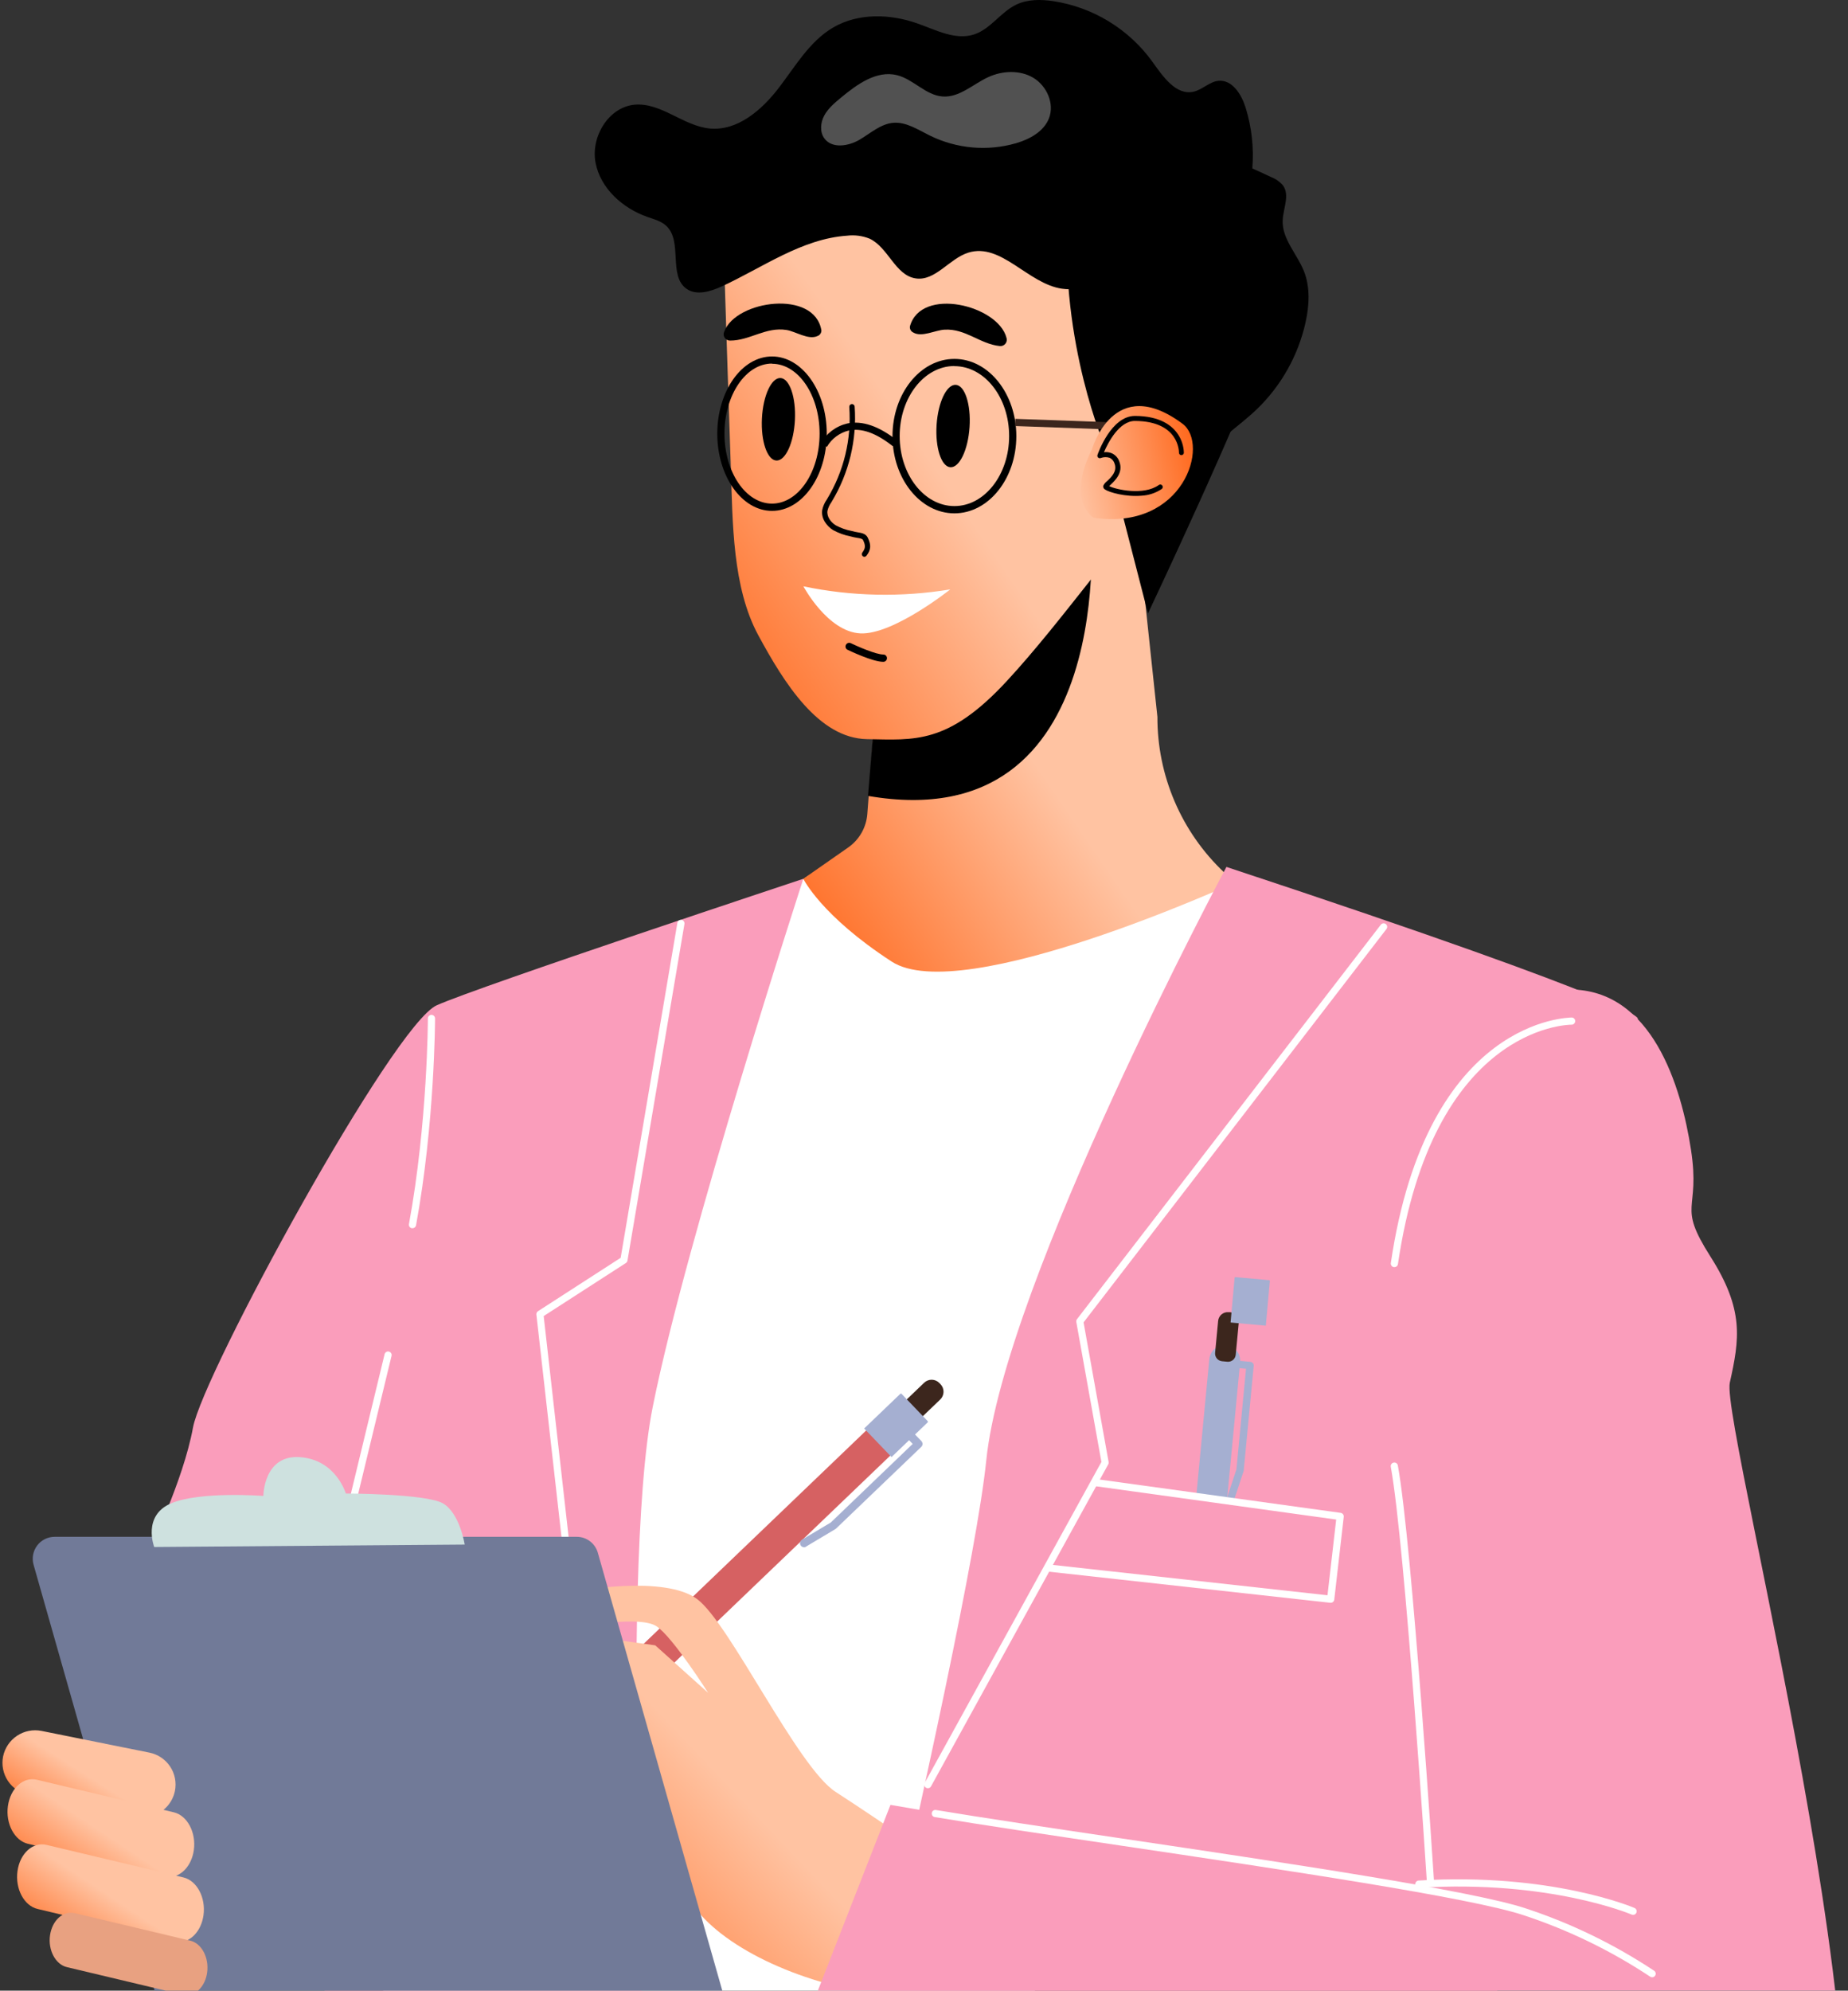
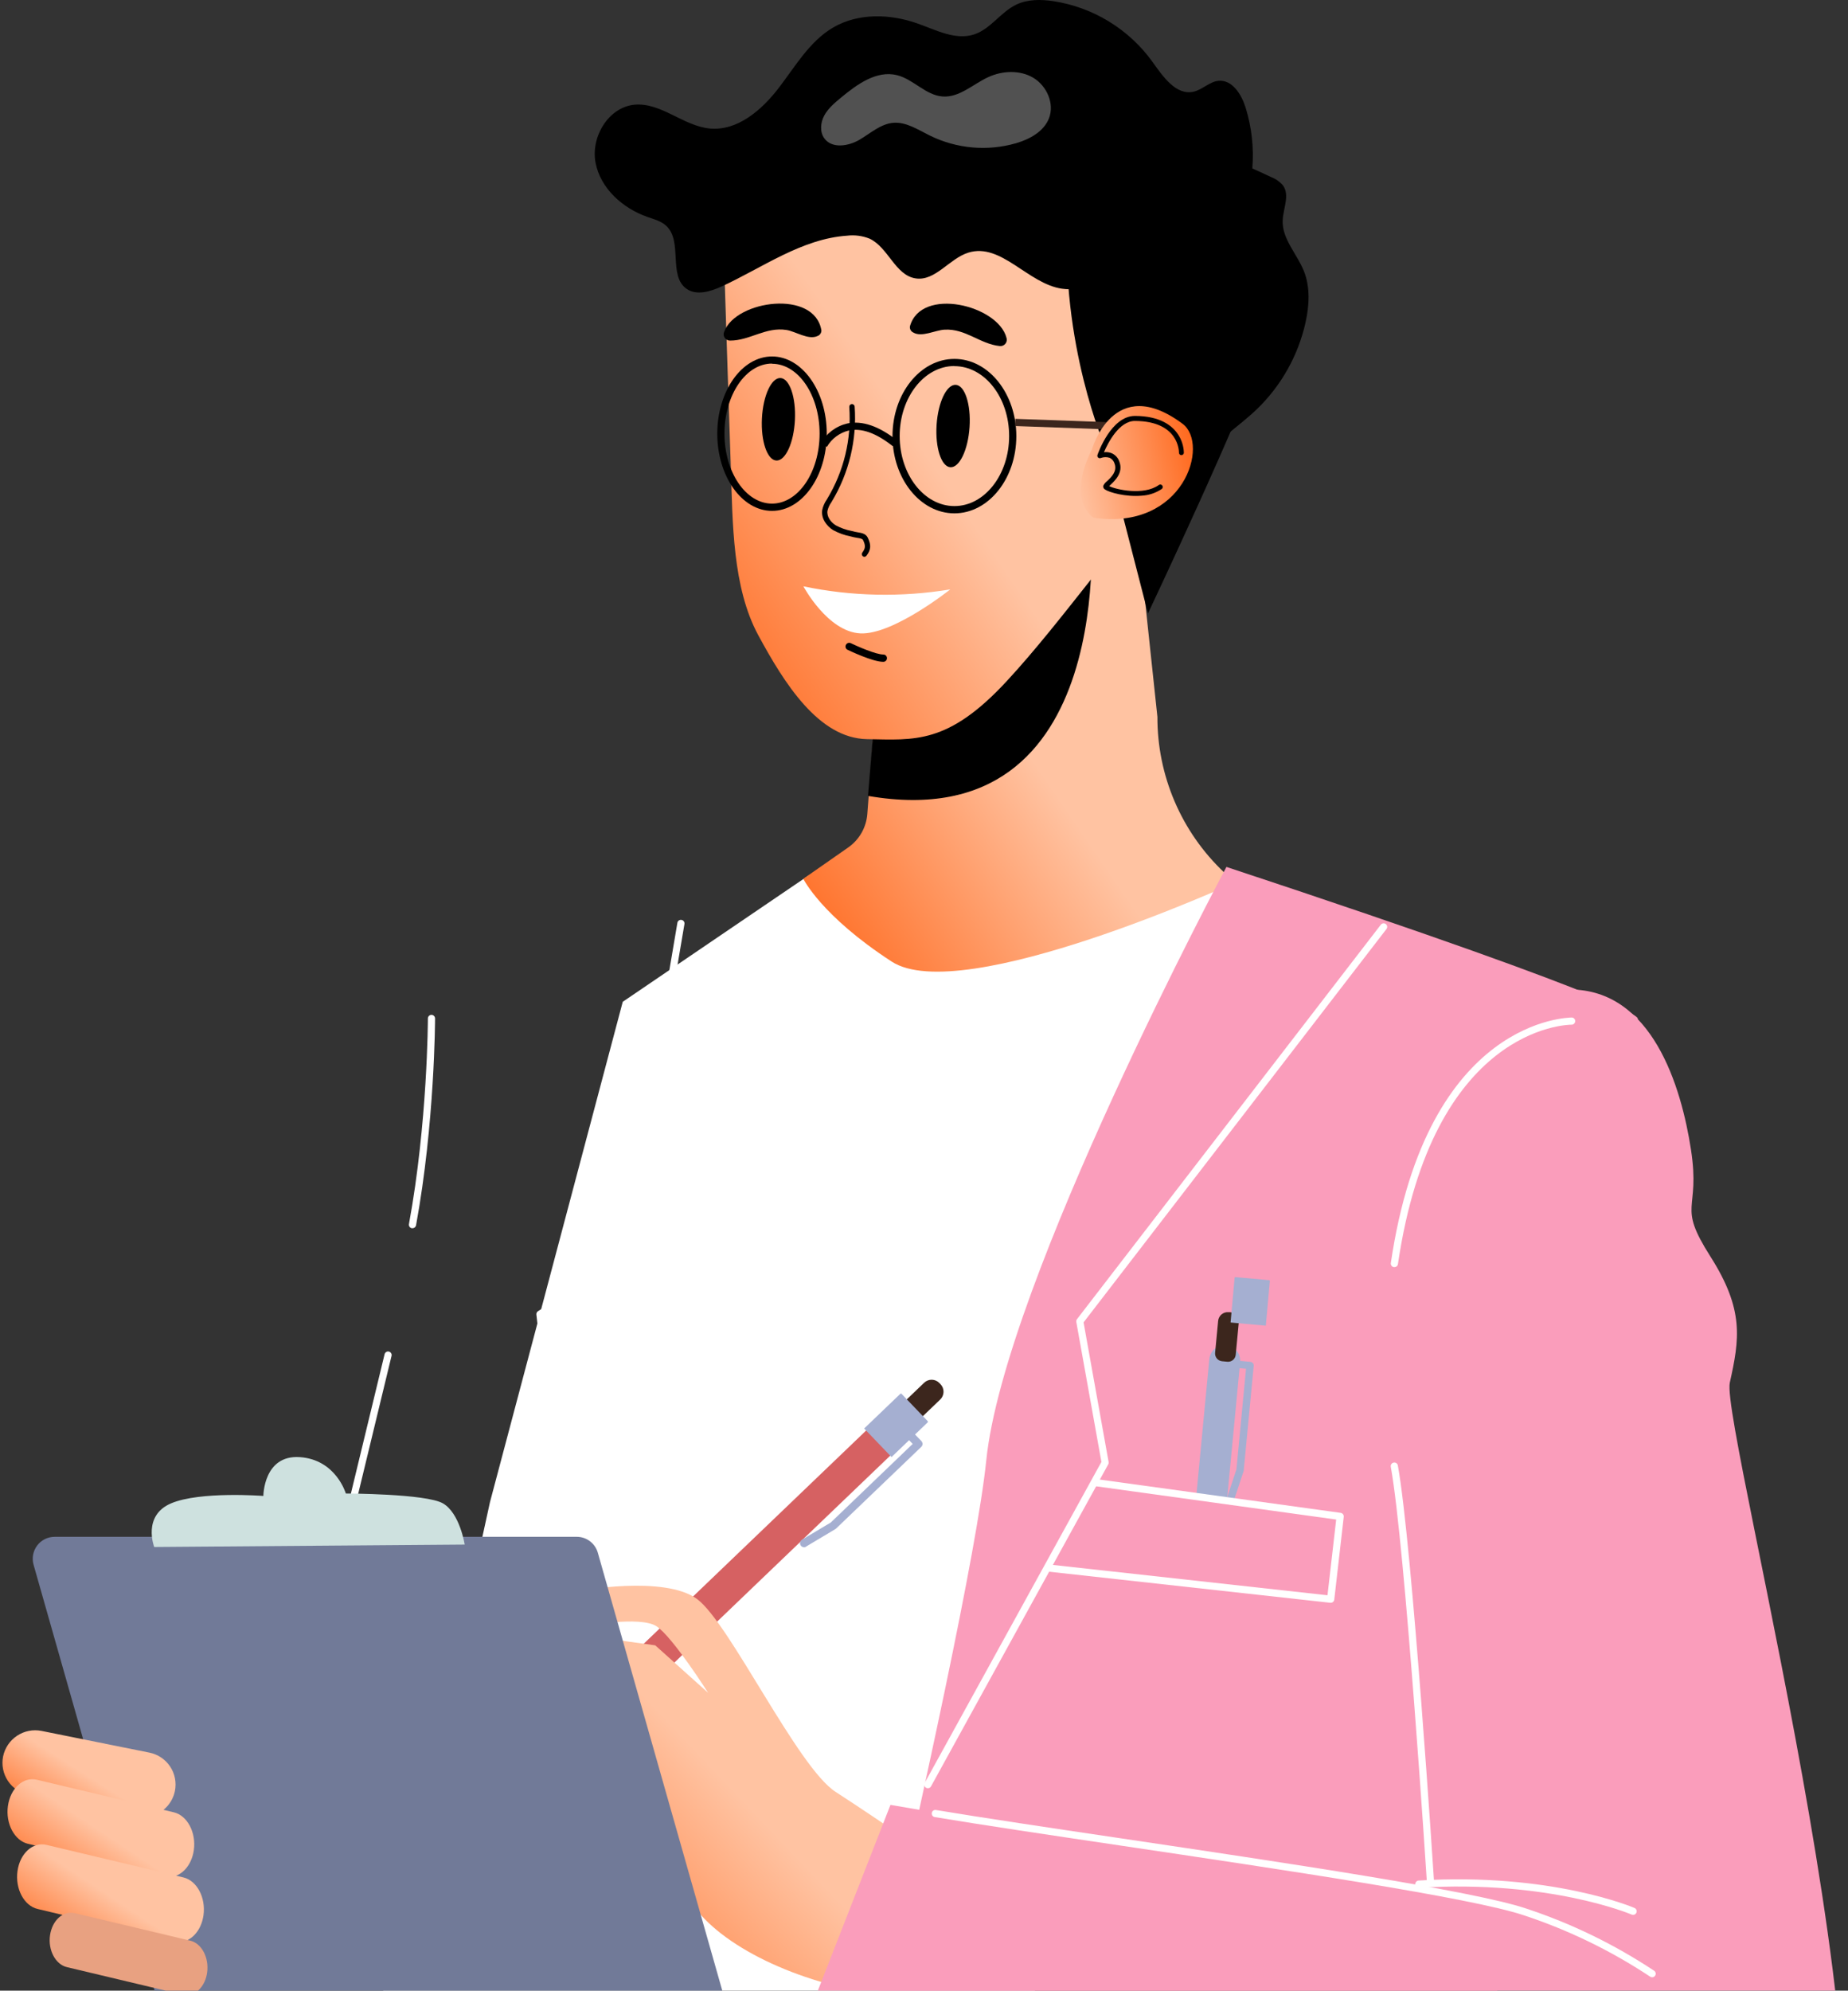
<svg xmlns="http://www.w3.org/2000/svg" width="248" height="267" viewBox="0 0 248 267" fill="none">
  <rect x="0" y="0" width="248" height="267" fill="#333333" stroke="none" />
  <path d="M108.621 117.35L83.573 134.366L65.753 201.48L38.778 324.789L118.415 328C118.415 328 169.151 177.719 169.151 173.217C169.151 168.715 173.647 122.481 173.647 122.481L160.144 116.059L108.621 117.35Z" fill="white" />
-   <path d="M107.808 117.87C107.808 117.87 92.152 165.922 87.594 188.711C83.036 211.501 86.935 286.373 86.935 286.373L56.986 296.141L23.128 222.566L19.875 208.244C19.875 208.244 24.594 198.641 25.898 191.478C27.202 184.315 52.755 137.435 58.613 134.834C64.472 132.232 107.808 117.87 107.808 117.87Z" fill="#FA9DBB" />
  <path d="M151.892 63.963L155.323 96.151C155.311 100.051 156.097 103.912 157.633 107.497C159.169 111.081 161.422 114.314 164.255 116.994L165.71 118.374C165.71 118.374 129.115 135.114 119.66 128.972C110.205 122.83 107.805 117.87 107.805 117.87L113.828 113.668C114.563 113.156 115.174 112.486 115.618 111.708C116.062 110.93 116.327 110.063 116.394 109.169L117.629 92.822L151.892 63.963Z" fill="url(#paint0_linear_49_938)" />
  <g style="mix-blend-mode:overlay">
    <path d="M116.485 106.752L117.631 92.822L146.352 69.743C146.352 69.743 150.426 112.614 116.485 106.752Z" fill="black" />
  </g>
  <path d="M97.223 36.658C97.223 36.658 97.816 55.236 98.073 62.675C98.33 70.115 98.274 78.756 101.755 85.191C105.236 91.626 109.859 99.023 116.344 99.138C122.71 99.243 127.212 99.882 135.096 91.366C142.825 83.031 151.233 70.707 157.16 65.184C163.088 59.662 148.414 32.117 148.074 32.117C147.735 32.117 110.271 28.873 110.271 28.873L97.223 36.658Z" fill="url(#paint1_linear_49_938)" />
  <path d="M130.113 57.287C130.314 54.238 129.484 51.689 128.262 51.616C127.041 51.544 125.888 53.941 125.69 56.994C125.493 60.047 126.319 62.593 127.541 62.669C128.763 62.744 129.912 60.34 130.113 57.287Z" fill="black" />
  <path d="M106.677 56.348C106.831 53.293 105.965 50.766 104.743 50.704C103.52 50.642 102.404 53.069 102.25 56.124C102.096 59.18 102.962 61.707 104.184 61.769C105.407 61.83 106.523 59.403 106.677 56.348Z" fill="black" />
  <g opacity="0.25">
    <path d="M108.322 18.76C108.292 18.654 108.299 18.687 108.322 18.76V18.76Z" fill="white" />
  </g>
  <path d="M115.965 74.682C116.025 74.686 116.086 74.675 116.14 74.649C116.195 74.624 116.242 74.585 116.278 74.537C116.884 73.754 116.937 73.091 116.443 72.097C116.183 71.567 115.587 71.475 115.126 71.402C114.984 71.379 114.849 71.359 114.727 71.326L114.302 71.221C113.557 71.08 112.837 70.826 112.168 70.467C111.51 70.068 110.927 69.308 111.045 68.511C111.144 68.101 111.321 67.714 111.566 67.371L111.618 67.285C113.936 63.452 115.011 58.996 114.694 54.527C114.684 54.432 114.638 54.345 114.565 54.284C114.492 54.222 114.398 54.192 114.302 54.198C114.207 54.206 114.118 54.252 114.057 54.326C113.995 54.399 113.965 54.494 113.973 54.59C114.281 58.904 113.246 63.208 111.009 66.91L110.956 66.999C110.657 67.423 110.448 67.904 110.34 68.412C110.166 69.538 110.95 70.576 111.803 71.102C112.535 71.502 113.325 71.787 114.144 71.945L114.562 72.051C114.707 72.087 114.869 72.114 115.033 72.14C115.363 72.189 115.728 72.245 115.817 72.43C116.179 73.171 116.147 73.543 115.732 74.099C115.672 74.177 115.645 74.275 115.658 74.371C115.67 74.468 115.72 74.556 115.797 74.616C115.847 74.651 115.905 74.674 115.965 74.682Z" fill="black" />
  <path d="M109.692 45.076C108.486 45.633 106.767 44.454 105.555 44.259C102.763 43.811 100.642 45.682 97.981 45.682C97.835 45.686 97.69 45.652 97.561 45.583C97.431 45.514 97.322 45.414 97.243 45.291C97.165 45.167 97.119 45.026 97.111 44.88C97.103 44.734 97.132 44.588 97.197 44.457C98.797 40.255 109.3 38.809 110.228 44.299C110.236 44.469 110.187 44.637 110.09 44.777C109.993 44.918 109.853 45.023 109.692 45.076Z" fill="black" />
  <path d="M122.565 44.602C123.704 45.28 125.529 44.272 126.764 44.216C129.589 44.058 131.506 46.136 134.151 46.413C134.296 46.432 134.443 46.414 134.579 46.359C134.715 46.305 134.834 46.216 134.926 46.102C135.017 45.987 135.078 45.851 135.101 45.707C135.124 45.562 135.11 45.414 135.06 45.277C133.897 40.93 123.602 38.41 122.111 43.772C122.085 43.941 122.116 44.113 122.198 44.263C122.28 44.413 122.409 44.532 122.565 44.602Z" fill="black" />
  <path d="M148.308 59.961C148.308 59.961 142.265 46.245 143.263 28.873L165.157 30.345C165.157 30.345 171.516 40.166 169.23 47.592C166.945 55.018 154.058 82.273 154.058 82.273L148.308 59.961Z" fill="black" />
  <path d="M168.058 22.626C168.29 19.848 167.98 17.052 167.146 14.393C166.596 12.644 165.357 10.671 163.523 10.839C162.308 10.954 161.379 12.018 160.19 12.295C157.829 12.841 156.074 10.276 154.664 8.3C153.099 6.128 151.118 4.29 148.835 2.892C146.553 1.493 144.015 0.563 141.369 0.156C139.7 -0.091 137.928 -0.114 136.403 0.61C134.309 1.598 132.958 3.867 130.762 4.605C128.256 5.442 125.628 4.039 123.138 3.153C119.469 1.852 115.204 1.72 111.835 3.673C108.631 5.534 106.708 8.942 104.449 11.867C102.189 14.791 98.952 17.581 95.264 17.238C91.707 16.909 88.717 13.724 85.16 14.043C81.656 14.373 79.268 18.354 79.92 21.812C80.573 25.27 83.563 27.934 86.882 29.097C87.768 29.407 88.723 29.65 89.412 30.293C91.664 32.384 89.622 37.04 92.171 38.763C93.522 39.675 95.346 39.092 96.825 38.433C102.374 35.875 107.597 32.022 113.693 31.61C114.71 31.49 115.742 31.627 116.693 32.008C119.219 33.187 120.144 36.948 122.901 37.343C125.535 37.725 127.396 34.679 129.952 33.885C134.355 32.515 137.938 38.048 142.499 38.72C145.134 39.112 148.025 37.818 150.446 38.964C153.011 40.179 153.696 43.419 154.325 46.186C154.954 48.952 156.416 52.166 159.242 52.413C160.786 52.548 162.245 51.695 163.447 50.714C168.911 46.261 171.289 38.367 169.191 31.636C168.703 30.075 167.999 28.56 167.821 26.933C167.676 25.491 167.929 24.065 168.058 22.626Z" fill="black" />
  <path d="M168.7 54.857C171.956 51.706 174.217 47.67 175.204 43.248C175.702 40.986 175.846 38.559 175 36.405C174.085 34.076 172.036 32.071 172.135 29.571C172.191 27.964 173.123 26.182 172.178 24.875C171.76 24.383 171.225 24.003 170.623 23.768C168.322 22.671 165.978 21.664 163.589 20.748C163.154 34.429 165.183 48.468 161.284 61.585C163.372 58.973 166.283 57.179 168.7 54.857Z" fill="black" />
  <path d="M164.587 116.276C164.587 116.276 134.799 171.932 132.356 195.871C129.912 219.81 103.645 327.374 103.645 327.374L180.707 324.806C180.707 324.806 211.96 237.396 213.913 225.678C215.866 213.961 219.772 136.642 219.772 136.642C219.772 136.642 222.209 135.321 164.587 116.276Z" fill="#FA9DBB" />
  <path d="M124.515 239.849C124.434 239.848 124.355 239.828 124.284 239.79C124.228 239.759 124.179 239.718 124.139 239.668C124.099 239.618 124.07 239.561 124.053 239.5C124.035 239.438 124.03 239.374 124.038 239.311C124.045 239.248 124.065 239.187 124.096 239.131L147.808 196.085L144.439 177.313C144.428 177.246 144.431 177.178 144.447 177.112C144.463 177.047 144.493 176.985 144.534 176.931L185.302 124.032C185.34 123.981 185.388 123.938 185.443 123.906C185.498 123.875 185.558 123.854 185.621 123.846C185.684 123.838 185.748 123.843 185.809 123.86C185.87 123.877 185.927 123.906 185.977 123.946C186.075 124.022 186.14 124.134 186.156 124.258C186.172 124.381 186.138 124.506 186.063 124.605L145.414 177.366L148.773 196.085C148.794 196.197 148.776 196.314 148.72 196.414L124.936 239.609C124.894 239.682 124.832 239.744 124.758 239.786C124.684 239.828 124.6 239.85 124.515 239.849Z" fill="white" />
  <path d="M77.559 221.891C77.441 221.891 77.327 221.847 77.239 221.768C77.151 221.689 77.095 221.581 77.082 221.463L71.984 176.326C71.973 176.236 71.988 176.145 72.026 176.064C72.065 175.982 72.125 175.913 72.201 175.864L83.293 168.705L90.904 123.778C90.913 123.716 90.935 123.655 90.968 123.601C91.002 123.547 91.045 123.501 91.097 123.464C91.148 123.427 91.207 123.401 91.269 123.387C91.331 123.373 91.394 123.372 91.457 123.383C91.583 123.404 91.695 123.474 91.769 123.578C91.843 123.682 91.873 123.811 91.852 123.936L84.208 169.074C84.198 169.141 84.173 169.204 84.136 169.261C84.099 169.318 84.051 169.366 83.994 169.403L72.962 176.52L78.027 221.361C78.034 221.424 78.029 221.488 78.011 221.549C77.994 221.61 77.964 221.666 77.924 221.716C77.884 221.765 77.835 221.806 77.779 221.836C77.723 221.866 77.662 221.885 77.599 221.891H77.559Z" fill="white" />
  <path d="M46.616 204.786C46.578 204.79 46.541 204.79 46.504 204.786C46.442 204.772 46.384 204.746 46.332 204.709C46.281 204.672 46.237 204.625 46.204 204.571C46.171 204.517 46.15 204.456 46.141 204.394C46.132 204.331 46.135 204.267 46.151 204.206L51.612 181.634C51.626 181.573 51.653 181.515 51.69 181.464C51.727 181.413 51.774 181.37 51.828 181.337C51.882 181.304 51.942 181.283 52.004 181.273C52.066 181.264 52.13 181.266 52.191 181.282C52.252 181.296 52.31 181.323 52.361 181.36C52.412 181.397 52.455 181.444 52.488 181.498C52.521 181.552 52.543 181.612 52.552 181.674C52.562 181.736 52.559 181.8 52.544 181.861L47.083 204.433C47.056 204.536 46.995 204.626 46.91 204.69C46.825 204.753 46.722 204.787 46.616 204.786Z" fill="white" />
  <path d="M55.356 164.74H55.267C55.205 164.729 55.146 164.706 55.093 164.671C55.039 164.637 54.993 164.593 54.958 164.541C54.922 164.489 54.897 164.43 54.884 164.368C54.871 164.306 54.87 164.242 54.882 164.18C57.392 150.546 57.421 136.744 57.421 136.606C57.421 136.542 57.433 136.479 57.457 136.421C57.481 136.362 57.516 136.309 57.561 136.264C57.605 136.219 57.659 136.183 57.717 136.158C57.776 136.134 57.839 136.122 57.902 136.122C57.965 136.122 58.028 136.134 58.087 136.158C58.145 136.183 58.199 136.219 58.243 136.264C58.288 136.309 58.323 136.362 58.347 136.421C58.371 136.479 58.383 136.542 58.383 136.606C58.383 136.744 58.353 150.638 55.831 164.355C55.808 164.464 55.748 164.561 55.662 164.632C55.575 164.702 55.468 164.74 55.356 164.74Z" fill="white" />
  <g opacity="0.32">
    <path d="M120.349 10.075C117.619 9.416 114.997 11.32 112.837 13.115C111.994 13.813 111.134 14.534 110.614 15.496C110.093 16.457 109.991 17.725 110.653 18.595C111.687 19.958 113.861 19.609 115.34 18.746C116.818 17.883 118.178 16.612 119.884 16.471C121.59 16.329 123.201 17.396 124.765 18.173C128.365 19.948 132.496 20.318 136.354 19.21C138.202 18.67 140.095 17.636 140.783 15.838C141.534 13.862 140.454 11.494 138.656 10.427C136.858 9.36 134.487 9.472 132.58 10.365C130.555 11.31 128.733 13.101 126.504 12.943C124.225 12.782 122.568 10.615 120.349 10.075Z" fill="white" />
  </g>
  <path d="M76.548 233.497L75.159 234.524L76.249 232.977L76.548 233.497Z" fill="#3C261D" />
  <path d="M122.539 189.057C122.111 188.612 121.524 188.355 120.906 188.342C120.289 188.329 119.692 188.561 119.245 188.988L81.673 224.99C80.119 226.481 78.778 228.179 77.688 230.035L75.876 233.121L76.535 233.806L79.693 232.13C81.597 231.12 83.351 229.851 84.907 228.359L122.483 192.351C122.925 191.921 123.18 191.333 123.19 190.716C123.201 190.098 122.966 189.502 122.539 189.057Z" fill="#D66162" />
  <path d="M126.22 185.662L126.072 185.507C125.806 185.23 125.441 185.069 125.056 185.06C124.671 185.051 124.299 185.196 124.021 185.461L120.536 188.801C120.426 188.906 120.337 189.033 120.276 189.173C120.214 189.313 120.181 189.464 120.178 189.617C120.175 189.77 120.202 189.922 120.258 190.065C120.314 190.207 120.397 190.337 120.503 190.447L121.047 191.017C121.261 191.239 121.555 191.368 121.863 191.374C122.172 191.38 122.47 191.264 122.693 191.05L126.178 187.714C126.454 187.447 126.614 187.081 126.622 186.697C126.63 186.312 126.486 185.94 126.22 185.662Z" fill="#3C261D" />
  <path d="M120.987 186.95L124.496 190.612C124.518 190.634 124.53 190.665 124.529 190.696C124.529 190.728 124.516 190.758 124.493 190.779L119.64 195.43L115.969 191.599L120.822 186.949C120.844 186.927 120.874 186.916 120.905 186.916C120.936 186.916 120.966 186.928 120.987 186.95Z" fill="#A5AFD1" />
  <path d="M82.035 224.624L81.432 225.2C80.032 226.541 78.825 228.069 77.846 229.742L75.87 233.107L76.528 233.792L79.973 231.965C81.685 231.054 83.264 229.913 84.666 228.573L85.269 227.993L82.035 224.624Z" fill="#A5AFD1" />
  <path d="M108.15 207.47C108.027 207.531 107.885 207.543 107.753 207.504C107.622 207.464 107.509 207.377 107.439 207.259C107.402 207.197 107.378 207.129 107.367 207.058C107.357 206.987 107.361 206.915 107.379 206.845C107.396 206.776 107.428 206.711 107.471 206.653C107.514 206.596 107.568 206.548 107.63 206.511L111.493 204.206L122.483 193.668L121.699 192.851C121.599 192.746 121.545 192.607 121.548 192.462C121.551 192.318 121.611 192.181 121.715 192.08C121.766 192.029 121.826 191.988 121.892 191.961C121.959 191.933 122.03 191.918 122.102 191.918C122.174 191.918 122.246 191.933 122.312 191.961C122.378 191.988 122.439 192.029 122.489 192.08L123.652 193.289C123.751 193.395 123.806 193.535 123.803 193.681C123.799 193.825 123.739 193.962 123.635 194.063L112.208 205.013C112.178 205.042 112.144 205.067 112.109 205.089L108.19 207.43L108.15 207.47Z" fill="#A5AFD1" />
  <path d="M159.393 237.211L159.054 238.713L158.886 237.033L159.393 237.211Z" fill="#3C261D" />
  <path d="M164.558 180.426C164.008 180.374 163.461 180.542 163.035 180.893C162.61 181.244 162.341 181.75 162.289 182.3L157.885 228.478C157.704 230.389 157.787 232.316 158.132 234.205L158.709 237.34L159.549 237.419L160.704 234.455C161.4 232.667 161.843 230.79 162.022 228.88L166.425 182.701C166.452 182.429 166.425 182.155 166.345 181.893C166.266 181.632 166.136 181.388 165.963 181.177C165.789 180.966 165.576 180.791 165.335 180.662C165.094 180.533 164.83 180.453 164.558 180.426Z" fill="#A5AFD1" />
  <path d="M165.074 176H164.883C164.714 175.983 164.543 176.001 164.381 176.05C164.218 176.1 164.067 176.182 163.936 176.29C163.805 176.398 163.697 176.531 163.618 176.682C163.538 176.832 163.489 176.996 163.474 177.165L163.065 181.447C163.052 181.583 163.066 181.72 163.106 181.85C163.146 181.981 163.211 182.102 163.298 182.207C163.385 182.312 163.492 182.4 163.612 182.463C163.733 182.527 163.865 182.567 164.001 182.58L164.699 182.645C164.835 182.659 164.972 182.646 165.103 182.606C165.233 182.566 165.355 182.501 165.46 182.414C165.566 182.327 165.653 182.22 165.716 182.099C165.78 181.978 165.819 181.846 165.832 181.71L166.24 177.429C166.258 177.258 166.243 177.086 166.194 176.921C166.145 176.757 166.064 176.604 165.955 176.471C165.847 176.338 165.713 176.228 165.562 176.147C165.411 176.066 165.245 176.016 165.074 176Z" fill="#3C261D" />
  <path d="M165.794 171.297L170.316 171.704C170.344 171.706 170.369 171.72 170.387 171.741C170.405 171.763 170.414 171.791 170.412 171.819L169.872 177.809L165.143 177.383L165.682 171.393C165.685 171.366 165.698 171.34 165.719 171.322C165.74 171.304 165.767 171.295 165.794 171.297Z" fill="#A5AFD1" />
  <path d="M157.928 228.023L157.859 228.764C157.695 230.485 157.769 232.22 158.079 233.921L158.708 237.34L159.548 237.419L160.809 234.181C161.435 232.57 161.836 230.88 162.001 229.159L162.071 228.418L157.928 228.023Z" fill="#A5AFD1" />
  <path d="M165.575 201.243C165.527 201.355 165.438 201.445 165.327 201.496C165.215 201.547 165.089 201.554 164.972 201.516C164.911 201.496 164.855 201.464 164.806 201.422C164.757 201.38 164.717 201.328 164.689 201.271C164.66 201.213 164.643 201.151 164.638 201.086C164.634 201.022 164.642 200.958 164.663 200.897L165.927 197.09L167.215 183.587L166.227 183.492C166.099 183.479 165.981 183.417 165.899 183.317C165.817 183.218 165.777 183.09 165.789 182.962C165.802 182.833 165.864 182.715 165.964 182.632C166.063 182.549 166.191 182.509 166.319 182.52L167.808 182.662C167.936 182.675 168.054 182.738 168.137 182.836C168.22 182.937 168.259 183.066 168.246 183.195L166.906 197.238C166.903 197.275 166.896 197.312 166.883 197.347L165.601 201.21C165.601 201.21 165.578 201.243 165.575 201.243Z" fill="#A5AFD1" />
  <path d="M112.87 266.548C102.311 263.999 93.212 258.539 91.391 252.35C89.57 246.162 75.376 237.063 75.376 237.063L67.004 217.771L87.933 220.683L95.03 227.052C95.03 227.052 90.301 219.589 88.114 218.134C85.927 216.678 78.287 218.134 78.287 218.134L77.559 213.401C77.559 213.401 89.207 211.218 93.574 214.494C97.941 217.771 107.044 237.063 112.139 240.34C117.233 243.617 132.162 253.806 132.162 253.806L112.87 266.548Z" fill="url(#paint2_linear_49_938)" />
  <path d="M7.337 206.126H77.395C78.035 206.125 78.658 206.334 79.169 206.719C79.68 207.105 80.052 207.647 80.227 208.263L108.829 308.833C108.953 309.271 108.974 309.732 108.89 310.179C108.806 310.626 108.62 311.048 108.345 311.412C108.071 311.775 107.716 312.069 107.308 312.272C106.901 312.475 106.452 312.581 105.997 312.581H35.939C35.3 312.578 34.678 312.368 34.168 311.983C33.657 311.597 33.285 311.057 33.107 310.443L4.505 209.874C4.381 209.436 4.36 208.975 4.444 208.528C4.527 208.08 4.714 207.658 4.988 207.295C5.263 206.932 5.618 206.637 6.025 206.434C6.433 206.232 6.882 206.126 7.337 206.126Z" fill="#717A98" />
  <path d="M62.364 207.17C62.364 207.17 61.705 202.938 59.433 201.638C57.161 200.337 46.411 200.32 46.411 200.32C46.411 200.32 45.094 195.766 40.227 195.44C35.359 195.114 35.343 200.646 35.343 200.646C35.343 200.646 26.879 199.988 22.973 201.634C19.068 203.281 20.694 207.493 20.694 207.493L62.364 207.17Z" fill="#CEE1DF" />
  <path d="M19.193 243.725C20.201 243.723 21.178 243.373 21.958 242.734C22.738 242.095 23.274 241.206 23.474 240.218C23.587 239.655 23.589 239.076 23.478 238.513C23.367 237.95 23.147 237.414 22.829 236.937C22.511 236.459 22.103 236.049 21.626 235.729C21.15 235.409 20.615 235.187 20.052 235.074L5.562 232.159C4.426 231.937 3.249 232.172 2.286 232.813C1.322 233.453 0.65 234.448 0.415 235.581C0.301 236.143 0.3 236.723 0.411 237.286C0.521 237.849 0.742 238.384 1.059 238.862C1.377 239.34 1.786 239.75 2.263 240.07C2.739 240.389 3.274 240.612 3.836 240.725L18.327 243.639C18.612 243.695 18.902 243.724 19.193 243.725Z" fill="url(#paint3_linear_49_938)" />
  <path d="M22.72 251.745C24.304 251.745 25.707 250.269 26.013 248.158C26.342 245.784 25.14 243.511 23.326 243.08L4.949 238.71C3.125 238.278 1.396 239.853 1.063 242.227C0.731 244.601 1.939 246.874 3.754 247.305L22.13 251.672C22.323 251.719 22.521 251.744 22.72 251.745Z" fill="url(#paint4_linear_49_938)" />
  <path d="M24.014 260.481C25.598 260.481 27.004 259.006 27.307 256.895C27.637 254.521 26.431 252.248 24.62 251.817L6.231 247.447C4.409 247.015 2.677 248.586 2.348 250.961C2.018 253.335 3.221 255.607 5.035 256.042L23.412 260.409C23.609 260.457 23.811 260.481 24.014 260.481Z" fill="url(#paint5_linear_49_938)" />
  <path d="M25.025 267.602C26.362 267.602 27.548 266.357 27.798 264.575C28.075 262.569 27.057 260.65 25.526 260.294L10.008 256.602C8.47 256.24 7.008 257.567 6.714 259.566C6.421 261.565 7.452 263.488 8.983 263.847L24.501 267.536C24.672 267.58 24.848 267.602 25.025 267.602Z" fill="#E8A181" />
  <path d="M210.653 132.716C221.722 132.716 225.628 145.738 226.928 154.202C228.229 162.665 224.976 161.364 229.533 168.527C234.091 175.69 233.439 179.596 232.138 185.455C230.838 191.313 258.182 294.188 243.207 305.909C228.233 317.63 176.143 307.226 152.705 294.84C129.267 282.454 107.778 272.051 107.778 272.051L119.499 242.082L191.77 254.455L182.002 195.855L210.653 132.716Z" fill="#FA9DBB" />
  <path d="M221.722 265.207C221.621 265.207 221.524 265.176 221.442 265.118C216.179 261.631 210.474 258.863 204.478 256.885C197.401 254.527 172.329 250.802 150.212 247.515C140.704 246.103 131.724 244.766 125.443 243.718C125.381 243.709 125.32 243.687 125.266 243.654C125.212 243.62 125.166 243.577 125.129 243.525C125.092 243.474 125.066 243.415 125.052 243.353C125.038 243.291 125.037 243.227 125.048 243.165C125.057 243.102 125.079 243.042 125.112 242.988C125.145 242.933 125.189 242.886 125.24 242.849C125.292 242.813 125.351 242.786 125.413 242.773C125.475 242.759 125.539 242.758 125.601 242.77C131.859 243.814 140.849 245.151 150.353 246.56C172.511 249.854 197.625 253.585 204.781 255.976C210.868 257.983 216.658 260.797 221.998 264.341C222.1 264.414 222.168 264.524 222.189 264.647C222.21 264.77 222.182 264.897 222.11 264.999C222.067 265.063 222.009 265.114 221.941 265.151C221.874 265.187 221.798 265.206 221.722 265.207Z" fill="white" />
  <path d="M219.156 256.836C219.09 256.835 219.025 256.821 218.965 256.793C218.857 256.747 207.9 252.116 190.433 253.197C190.309 253.19 190.192 253.141 190.099 253.06C190.007 252.978 189.944 252.867 189.922 252.745C189.915 252.618 189.958 252.492 190.043 252.396C190.127 252.3 190.246 252.241 190.373 252.232C208.157 251.135 219.239 255.854 219.354 255.914C219.412 255.939 219.464 255.975 219.508 256.02C219.552 256.066 219.587 256.119 219.61 256.178C219.632 256.237 219.643 256.3 219.642 256.363C219.641 256.426 219.627 256.488 219.601 256.546C219.564 256.632 219.501 256.706 219.422 256.758C219.343 256.809 219.251 256.836 219.156 256.836Z" fill="white" />
  <path d="M191.971 252.947C191.849 252.945 191.731 252.898 191.642 252.815C191.553 252.731 191.499 252.617 191.49 252.495C191.463 252.041 188.559 207.262 186.642 196.734C186.619 196.608 186.647 196.477 186.72 196.372C186.793 196.266 186.905 196.194 187.031 196.171C187.093 196.158 187.158 196.158 187.22 196.171C187.282 196.184 187.342 196.209 187.394 196.245C187.446 196.282 187.491 196.328 187.524 196.382C187.558 196.436 187.581 196.496 187.591 196.559C189.514 207.144 192.422 251.982 192.451 252.433C192.459 252.56 192.415 252.686 192.331 252.782C192.247 252.878 192.128 252.937 192 252.947H191.971Z" fill="white" />
  <path d="M187.126 169.956H187.053C186.927 169.936 186.814 169.867 186.738 169.764C186.663 169.661 186.63 169.533 186.648 169.406C191.506 136.408 210.673 136.513 210.92 136.474C210.983 136.475 211.046 136.489 211.104 136.514C211.162 136.54 211.214 136.577 211.258 136.623C211.302 136.668 211.336 136.723 211.359 136.782C211.382 136.841 211.392 136.904 211.391 136.968C211.387 137.093 211.335 137.212 211.246 137.3C211.156 137.388 211.035 137.438 210.91 137.439H210.884C210.258 137.439 192.273 137.794 187.603 169.548C187.586 169.662 187.528 169.766 187.441 169.841C187.353 169.916 187.241 169.957 187.126 169.956Z" fill="white" />
  <path d="M176.752 201.934L150.907 199.75C150.907 199.75 143.991 235.242 146.54 236.698C149.089 238.153 166.925 241.967 166.925 241.967L173.113 241.058L176.752 201.934Z" fill="#FA9DBB" />
  <path d="M178.574 214.975H178.521L140.665 210.793C140.602 210.786 140.541 210.767 140.486 210.737C140.43 210.707 140.381 210.666 140.342 210.616C140.302 210.567 140.273 210.51 140.255 210.45C140.238 210.389 140.233 210.325 140.24 210.263C140.254 210.136 140.318 210.02 140.417 209.941C140.517 209.861 140.644 209.824 140.77 209.838L178.149 213.968L179.315 203.811L146.853 199.319C146.727 199.301 146.612 199.234 146.535 199.132C146.458 199.03 146.424 198.902 146.441 198.776C146.459 198.649 146.527 198.534 146.629 198.457C146.732 198.38 146.861 198.346 146.988 198.364L179.921 202.915C180.044 202.934 180.156 203 180.232 203.1C180.308 203.199 180.343 203.324 180.329 203.449L179.058 214.55C179.044 214.669 178.987 214.777 178.897 214.856C178.808 214.934 178.693 214.977 178.574 214.975Z" fill="white" />
  <path d="M128.081 68.853C123.5 68.853 119.772 64.203 119.772 58.496C119.772 52.789 123.5 48.139 128.081 48.139C132.662 48.139 136.39 52.789 136.39 58.496C136.39 64.203 132.666 68.853 128.081 68.853ZM128.081 49.094C124.031 49.094 120.734 53.309 120.734 58.486C120.734 63.663 124.027 67.879 128.081 67.879C132.135 67.879 135.425 63.663 135.425 58.486C135.425 53.309 132.135 49.11 128.081 49.11V49.094Z" fill="black" />
  <path d="M103.606 68.524C99.555 68.524 96.258 63.877 96.258 58.17C96.258 52.463 99.552 47.812 103.606 47.812C107.66 47.812 110.949 52.459 110.949 58.17C110.949 63.88 107.663 68.524 103.606 68.524ZM103.606 48.764C100.085 48.764 97.223 52.98 97.223 58.157C97.223 63.334 100.085 67.549 103.606 67.549C107.126 67.549 109.988 63.334 109.988 58.157C109.988 52.98 107.123 48.791 103.606 48.791V48.764Z" fill="black" />
  <path d="M110.973 59.928L110.123 59.484C110.503 58.815 111.016 58.231 111.632 57.769C112.247 57.307 112.951 56.977 113.7 56.8C115.708 56.375 117.961 57.152 120.405 59.089L119.802 59.843C117.599 58.087 115.616 57.373 113.9 57.745C113.291 57.894 112.717 58.164 112.214 58.539C111.711 58.914 111.289 59.387 110.973 59.928Z" fill="black" />
  <path d="M153.097 57.749L136.219 57.143L136.255 56.178L153.133 56.784L153.097 57.749Z" fill="#3C261D" />
  <path d="M146.54 60.265C146.54 60.265 149.448 49.95 158.699 56.84C162.371 59.576 158.883 71.205 146.777 69.45C146.777 69.45 143.036 67.292 146.54 60.265Z" fill="url(#paint6_linear_49_938)" />
  <path d="M153.212 66.486C154.172 66.433 155.1 66.124 155.899 65.59C155.936 65.565 155.968 65.532 155.992 65.495C156.016 65.457 156.032 65.415 156.04 65.371C156.047 65.327 156.046 65.282 156.035 65.239C156.024 65.195 156.005 65.154 155.978 65.119C155.952 65.084 155.92 65.054 155.883 65.031C155.845 65.008 155.804 64.993 155.761 64.987C155.717 64.981 155.673 64.983 155.631 64.993C155.588 65.004 155.549 65.023 155.514 65.05C153.515 66.499 149.757 65.672 148.852 65.201L148.973 65.086C149.632 64.463 150.755 63.413 150.235 61.967C150.155 61.71 150.022 61.473 149.845 61.271C149.667 61.069 149.449 60.907 149.204 60.795C148.871 60.657 148.507 60.609 148.15 60.656C148.693 59.385 150.195 56.451 152.313 56.461C158.214 56.484 158.218 60.548 158.214 60.719C158.214 60.806 158.249 60.89 158.311 60.952C158.373 61.014 158.456 61.048 158.544 61.048C158.631 61.048 158.715 61.014 158.776 60.952C158.838 60.89 158.873 60.806 158.873 60.719C158.847 59.834 158.57 58.974 158.076 58.239C157.332 57.126 155.731 55.799 152.316 55.786C149.108 55.786 147.353 60.808 147.281 61.022C147.26 61.082 147.256 61.147 147.272 61.209C147.287 61.271 147.32 61.327 147.366 61.371C147.413 61.414 147.471 61.443 147.533 61.454C147.596 61.465 147.66 61.458 147.719 61.434C148.105 61.285 148.531 61.276 148.924 61.407C149.084 61.486 149.225 61.599 149.338 61.736C149.451 61.873 149.535 62.033 149.583 62.204C149.955 63.232 149.118 64.019 148.562 64.539C148.352 64.697 148.182 64.902 148.068 65.138C148.041 65.237 148.048 65.342 148.089 65.436C148.13 65.53 148.201 65.608 148.292 65.656C148.845 66.041 151.088 66.677 153.212 66.486Z" fill="black" />
  <path d="M107.818 78.644C114.306 79.995 120.989 80.134 127.528 79.052C127.528 79.052 119.874 85.158 115.471 84.954C111.068 84.75 107.818 78.644 107.818 78.644Z" fill="white" />
  <path d="M118.531 88.768C117.134 88.768 114.088 87.319 113.742 87.154C113.683 87.126 113.631 87.087 113.588 87.039C113.545 86.99 113.512 86.933 113.491 86.872C113.471 86.81 113.463 86.745 113.468 86.68C113.473 86.616 113.491 86.553 113.522 86.495C113.55 86.437 113.589 86.385 113.638 86.342C113.686 86.299 113.743 86.266 113.804 86.245C113.865 86.224 113.93 86.216 113.995 86.22C114.059 86.225 114.122 86.242 114.18 86.271C115.06 86.693 117.549 87.79 118.547 87.79C118.675 87.79 118.797 87.84 118.887 87.93C118.977 88.021 119.028 88.143 119.028 88.27C119.03 88.336 119.019 88.402 118.995 88.463C118.971 88.525 118.934 88.581 118.887 88.627C118.841 88.674 118.785 88.71 118.724 88.734C118.662 88.759 118.597 88.77 118.531 88.768Z" fill="black" />
  <defs>
    <linearGradient id="paint0_linear_49_938" x1="106.805" y1="125.607" x2="139.512" y2="103.207" gradientUnits="userSpaceOnUse">
      <stop stop-color="#FF6A1F" />
      <stop offset="1" stop-color="#FFC3A2" />
    </linearGradient>
    <linearGradient id="paint1_linear_49_938" x1="96.163" y1="94.19" x2="130.818" y2="70.46" gradientUnits="userSpaceOnUse">
      <stop stop-color="#FF6A1F" />
      <stop offset="1" stop-color="#FFC3A2" />
    </linearGradient>
    <linearGradient id="paint2_linear_49_938" x1="65.879" y1="262.717" x2="94.311" y2="235.721" gradientUnits="userSpaceOnUse">
      <stop stop-color="#FF6A1F" />
      <stop offset="1" stop-color="#FFC3A2" />
    </linearGradient>
    <linearGradient id="paint3_linear_49_938" x1="-0.073" y1="242.897" x2="5.514" y2="234.152" gradientUnits="userSpaceOnUse">
      <stop stop-color="#FF6A1F" />
      <stop offset="1" stop-color="#FFC3A2" />
    </linearGradient>
    <linearGradient id="paint4_linear_49_938" x1="0.575" y1="250.813" x2="6.969" y2="241.217" gradientUnits="userSpaceOnUse">
      <stop stop-color="#FF6A1F" />
      <stop offset="1" stop-color="#FFC3A2" />
    </linearGradient>
    <linearGradient id="paint5_linear_49_938" x1="1.86" y1="259.549" x2="8.253" y2="249.952" gradientUnits="userSpaceOnUse">
      <stop stop-color="#FF6A1F" />
      <stop offset="1" stop-color="#FFC3A2" />
    </linearGradient>
    <linearGradient id="paint6_linear_49_938" x1="145" y1="68" x2="160.973" y2="64.681" gradientUnits="userSpaceOnUse">
      <stop stop-color="#FFC3A2" />
      <stop offset="1" stop-color="#FF6A1F" />
    </linearGradient>
  </defs>
</svg>